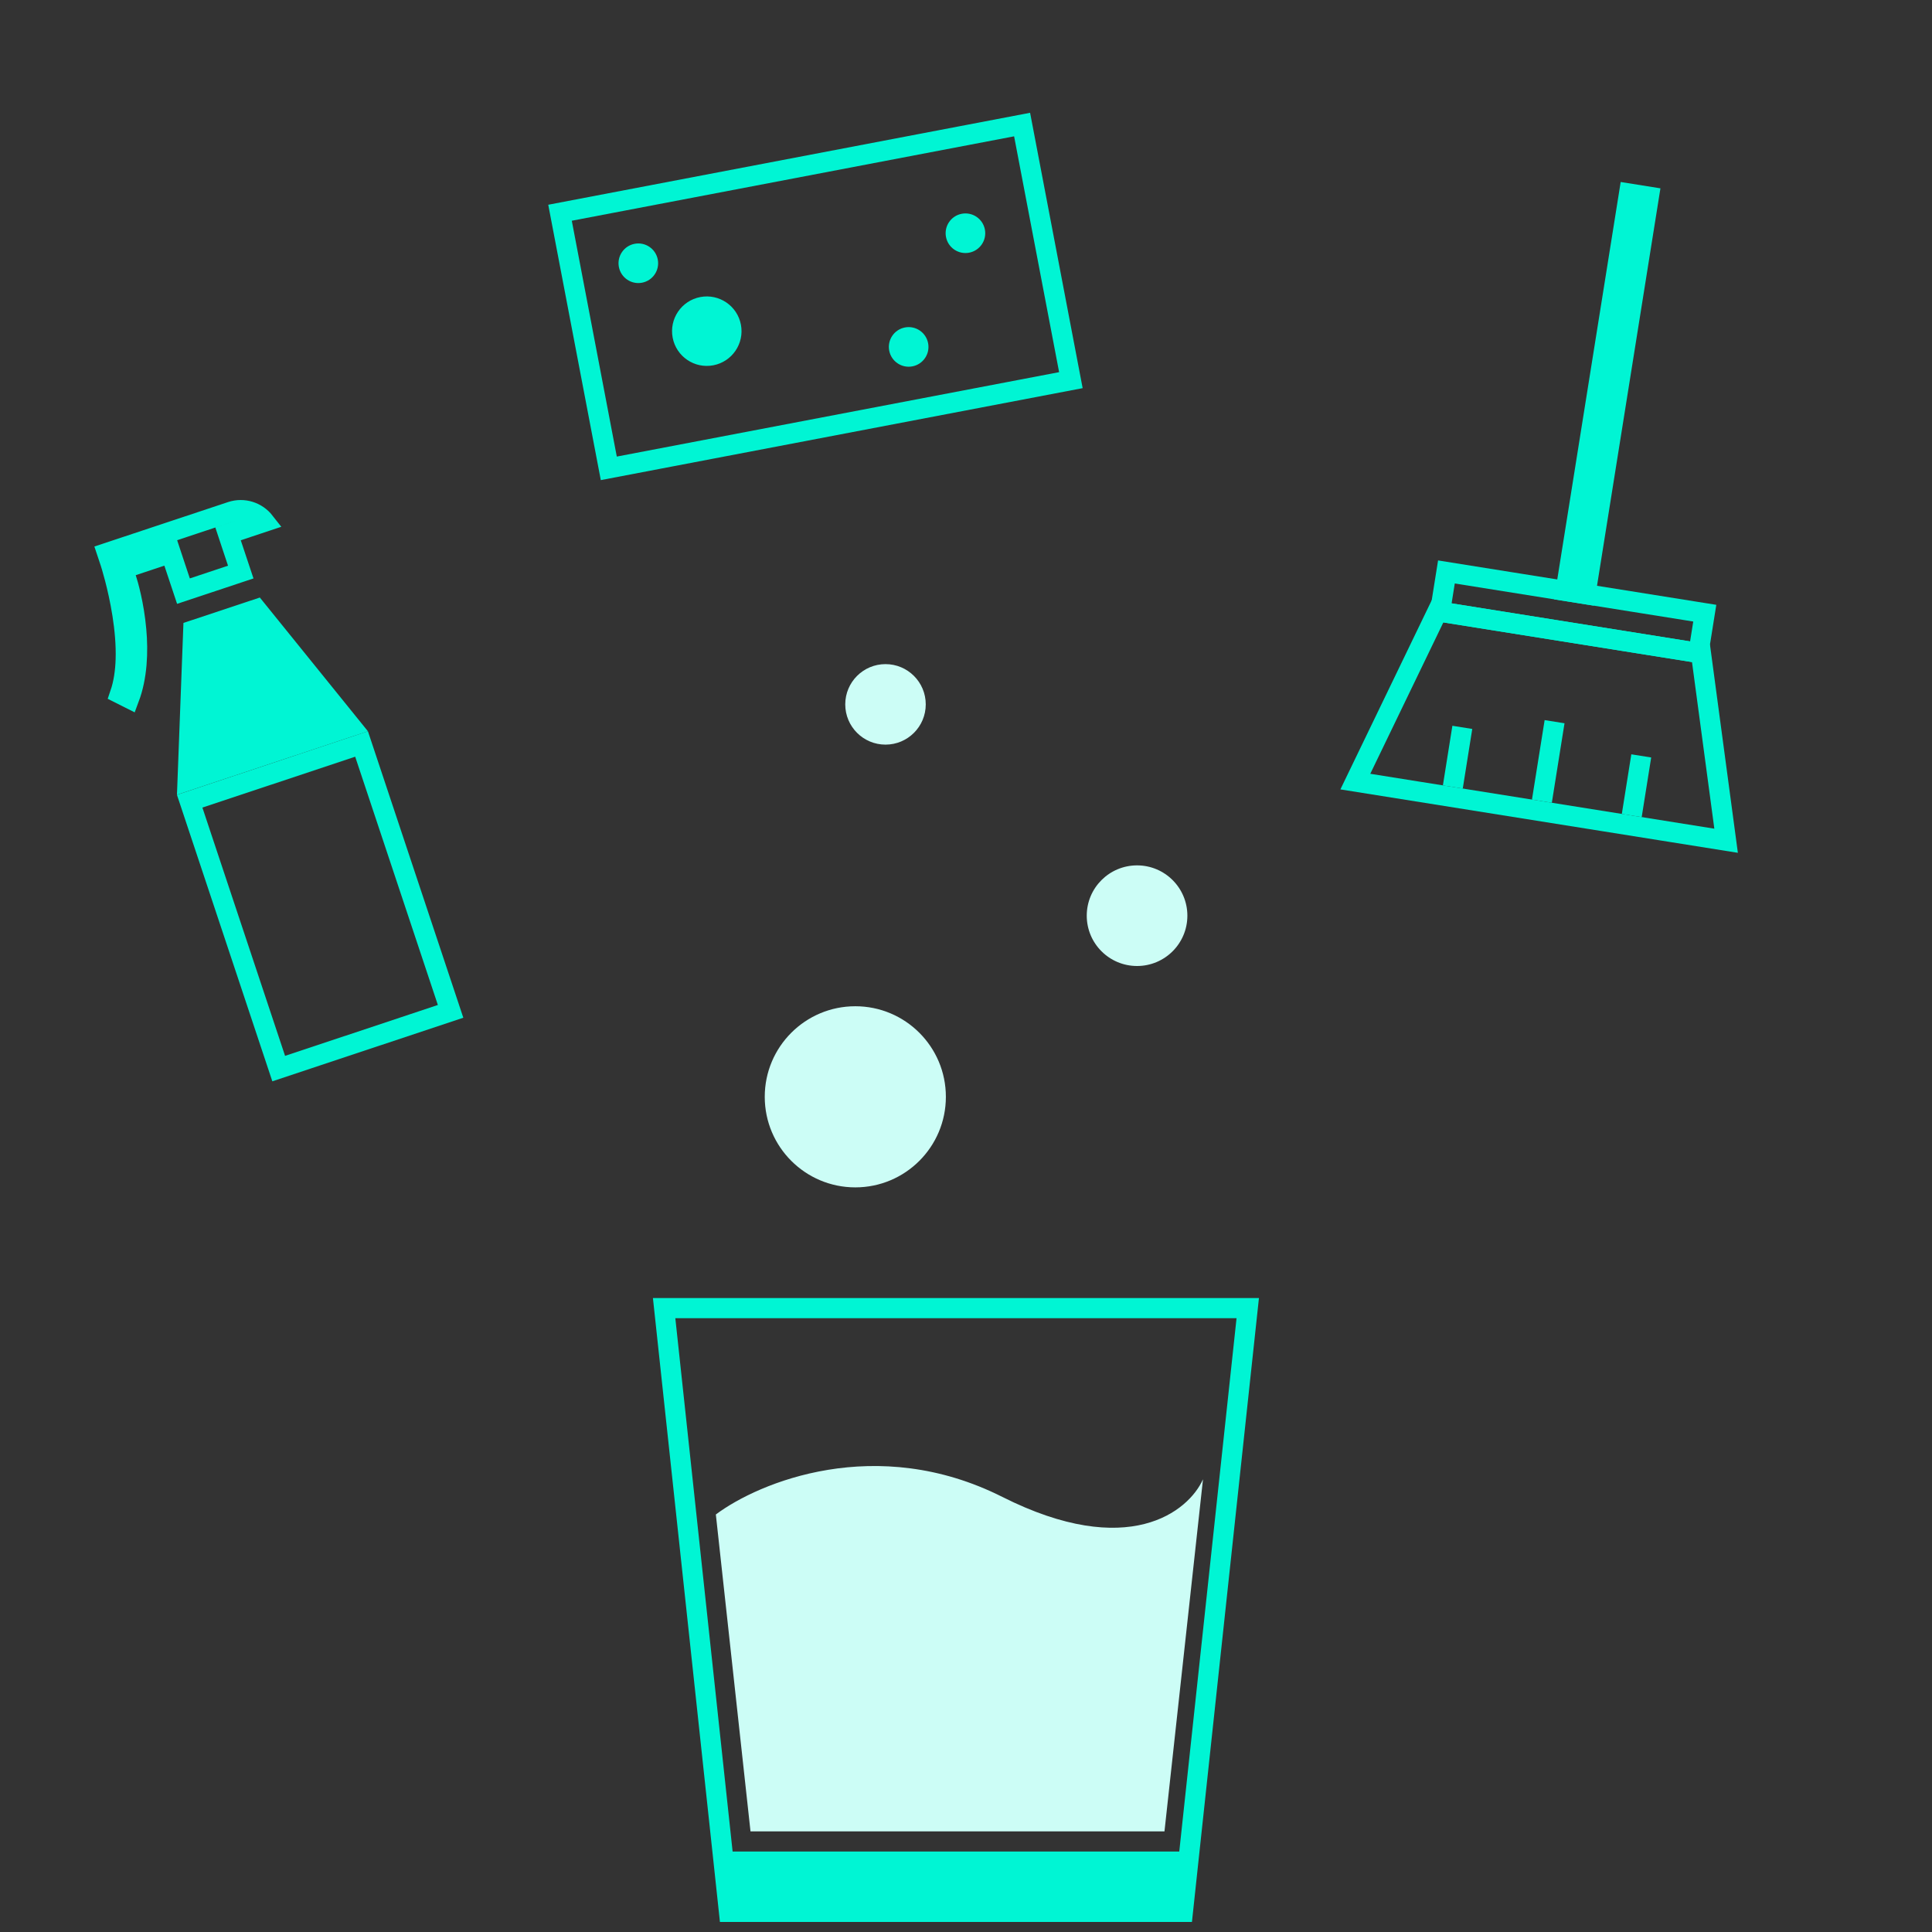
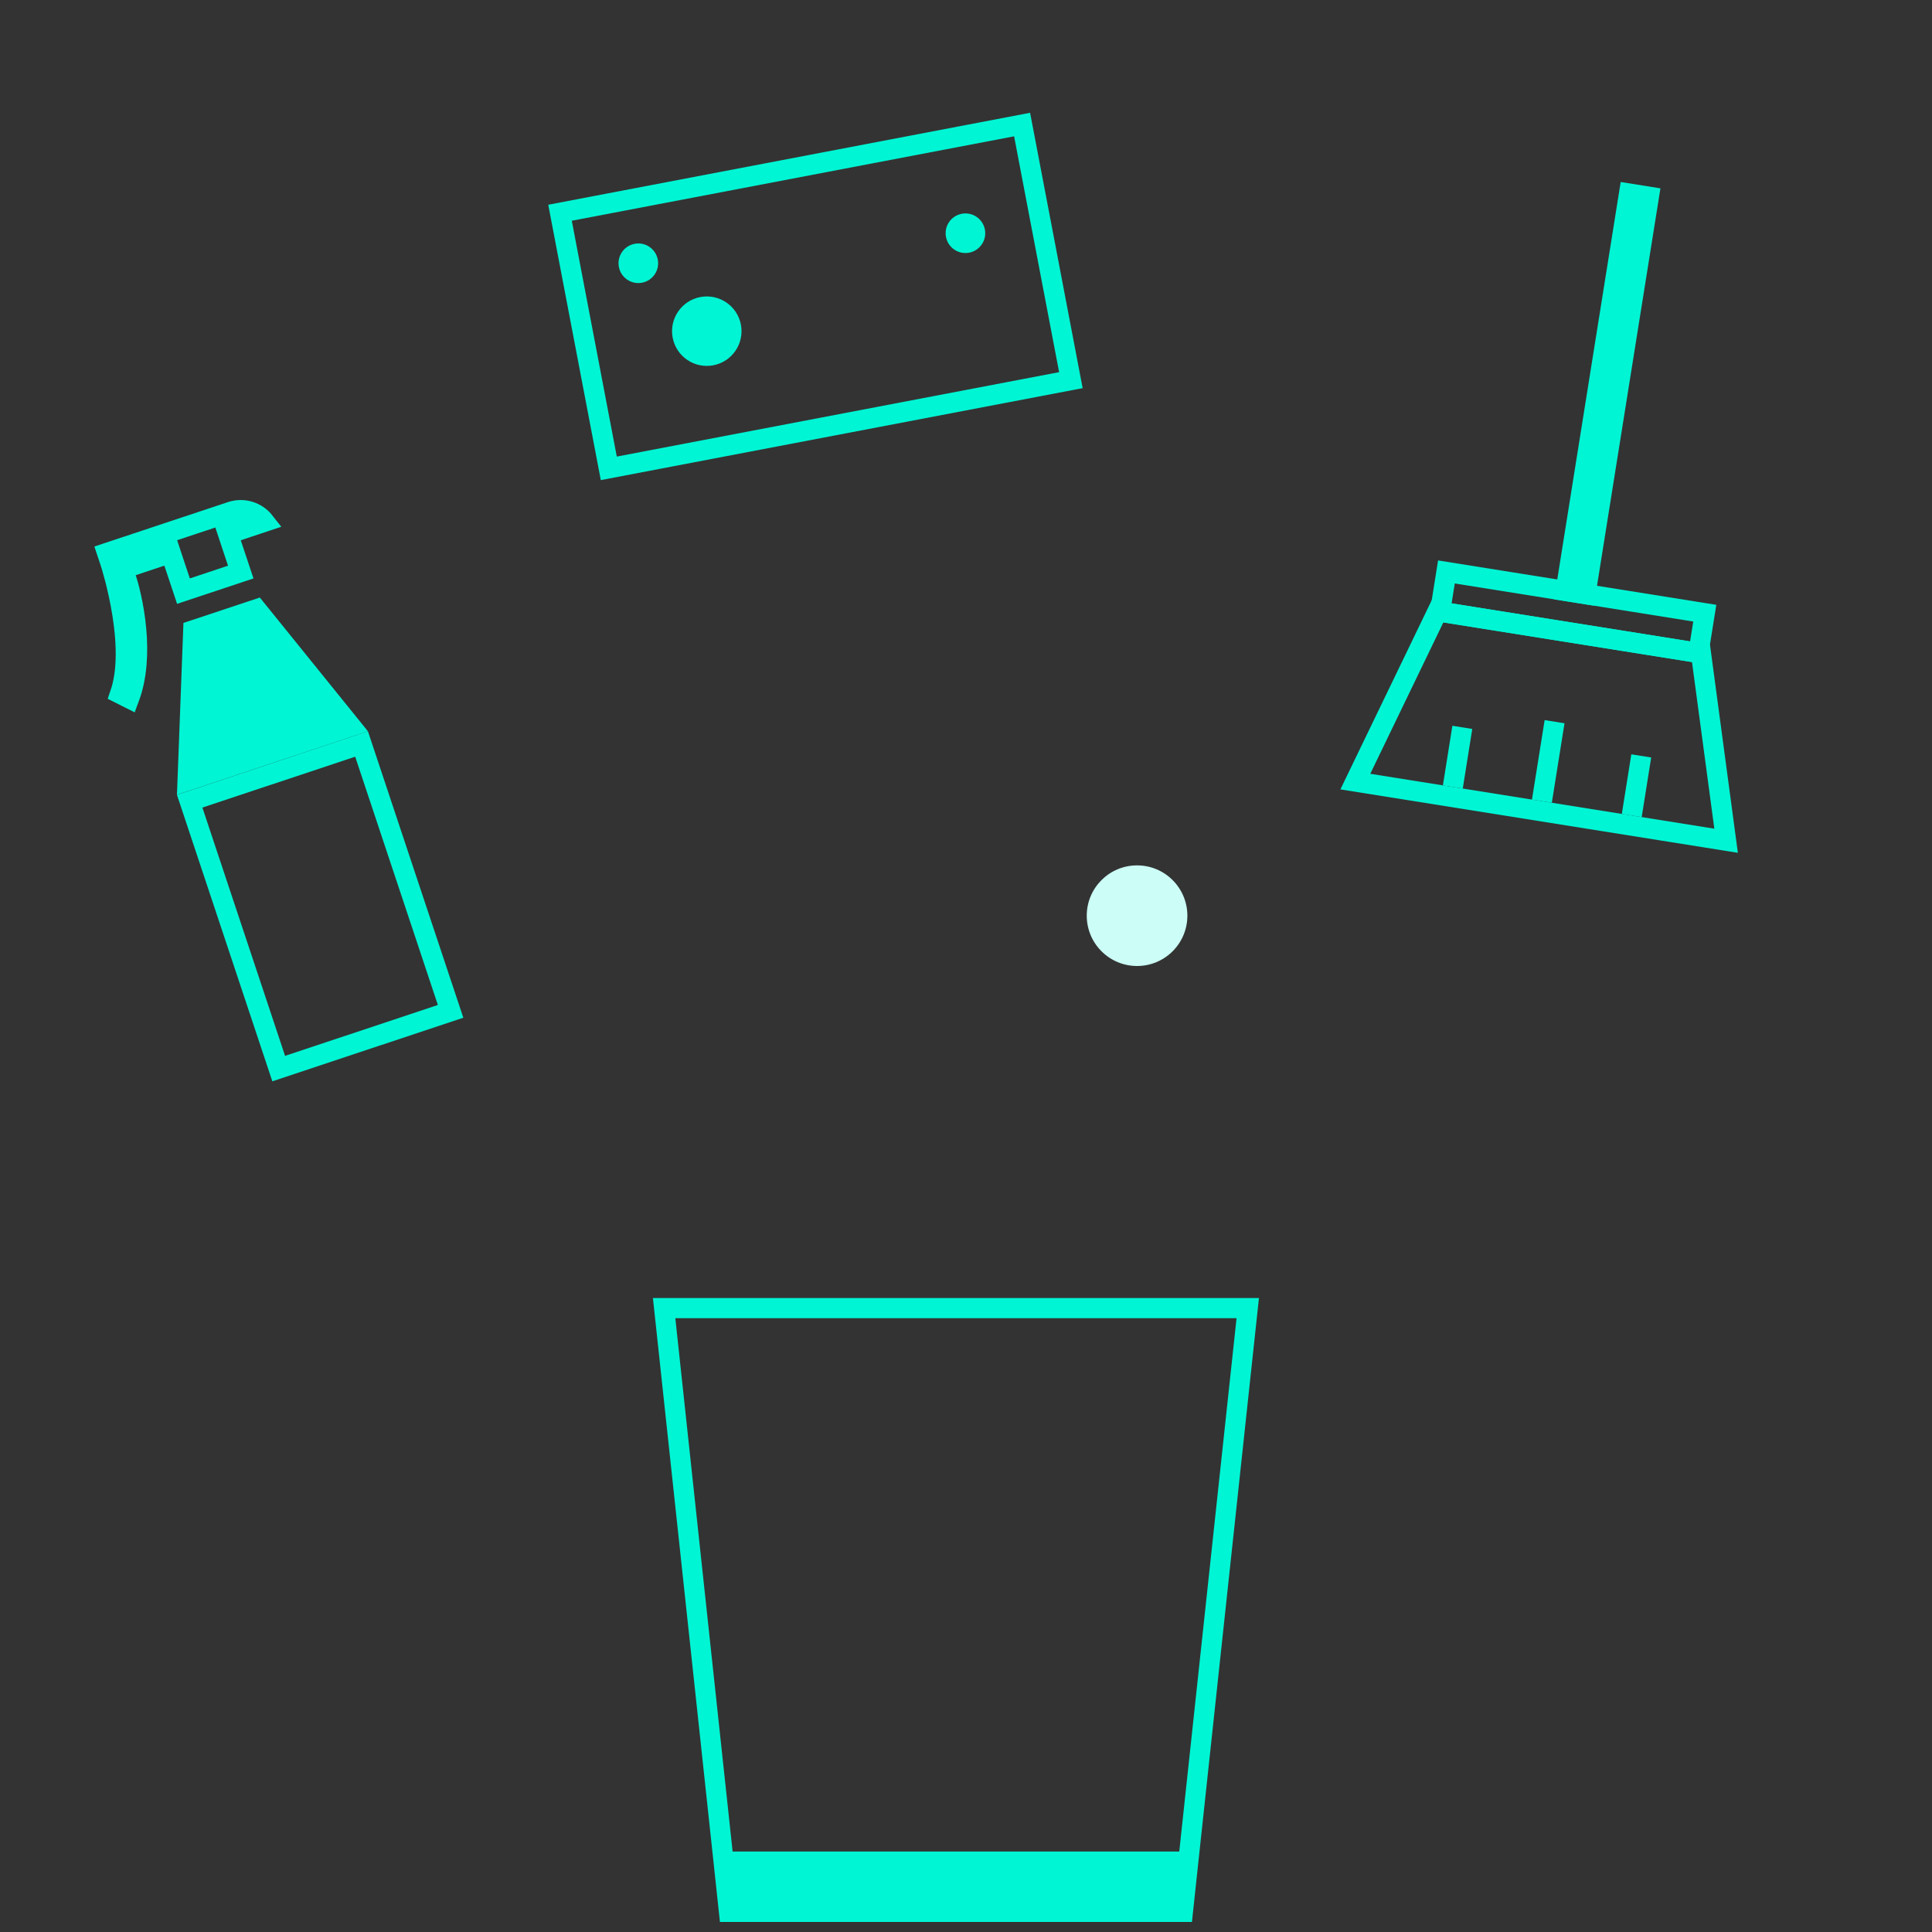
<svg xmlns="http://www.w3.org/2000/svg" width="96" height="96" viewBox="0 0 96 96" fill="none">
  <rect x="0" y="0" width="96" height="96" fill="#333333" stroke="none" />
  <path d="M36.222 95H58.778L59.046 92.5H35.954L36.222 95Z" fill="#00F5D4" />
  <path d="M35.954 92.5L36.222 95H58.778L59.046 92.5M35.954 92.5L33 65H62L59.046 92.5M35.954 92.5H59.046" stroke="#00F5D4" />
-   <path d="M57.862 91H37.292L35.57 75.254C37.709 73.651 43.549 71.231 49.804 74.38C56.06 77.529 59.059 75.109 59.776 73.505L57.862 91Z" fill="#CCFDF6" />
-   <circle cx="42.5" cy="54.5" r="4.5" fill="#CCFDF6" />
  <circle cx="56.5" cy="45.5" r="2.5" fill="#CCFDF6" />
-   <circle cx="44" cy="35" r="2" fill="#CCFDF6" />
  <path d="M67.346 38.837L71.431 30.375L84.521 32.463L85.769 41.776L67.346 38.837Z" stroke="#00F5D4" />
  <rect x="71.872" y="28.42" width="13" height="2" transform="rotate(9.066 71.872 28.42)" stroke="#00F5D4" />
  <rect x="80.531" y="9.043" width="2" height="21" transform="rotate(9.066 80.531 9.043)" fill="#00F5D4" />
  <line x1="72.19" y1="39.105" x2="72.662" y2="36.142" stroke="#00F5D4" />
  <line x1="81.081" y1="40.523" x2="81.553" y2="37.56" stroke="#00F5D4" />
  <line x1="76.616" y1="39.81" x2="77.246" y2="35.86" stroke="#00F5D4" />
  <path d="M6.42 34.7C6.822 33.627 6.869 32.394 6.77 31.294C6.659 30.041 6.365 29.024 6.27 28.738L6.112 28.264L6.587 28.106L8.01 27.633L8.485 27.475L8.642 27.95L9.116 29.373L11.963 28.426L11.489 27.003L11.332 26.529L11.806 26.371L13.147 25.925C12.767 25.439 12.106 25.217 11.49 25.422L5.322 27.473L5.48 27.947C5.498 28 5.862 29.13 6.083 30.534C6.193 31.236 6.27 32.02 6.245 32.778C6.226 33.357 6.147 33.942 5.966 34.472L6.42 34.7Z" stroke="#00F5D4" />
  <rect x="-0.317" y="0.632" width="9" height="14" transform="matrix(-0.949 0.316 0.316 0.949 17.465 36.468)" stroke="#00F5D4" />
  <path d="M12.911 29.691L9.115 30.953L8.793 39.491L18.282 36.336L12.911 29.691Z" fill="#00F5D4" />
  <circle cx="31.718" cy="13.081" r="0.984" transform="rotate(-10.805 31.718 13.081)" fill="#00F5D4" />
  <circle cx="47.972" cy="11.589" r="0.984" transform="rotate(-10.805 47.972 11.589)" fill="#00F5D4" />
-   <circle cx="45.151" cy="17.238" r="0.984" transform="rotate(-10.805 45.151 17.238)" fill="#00F5D4" />
  <circle cx="35.12" cy="16.456" r="1.726" transform="rotate(-10.805 35.12 16.456)" fill="#00F5D4" />
  <rect x="27.827" y="10.571" width="23.375" height="12.93" transform="rotate(-10.805 27.827 10.571)" stroke="#00F5D4" />
</svg>